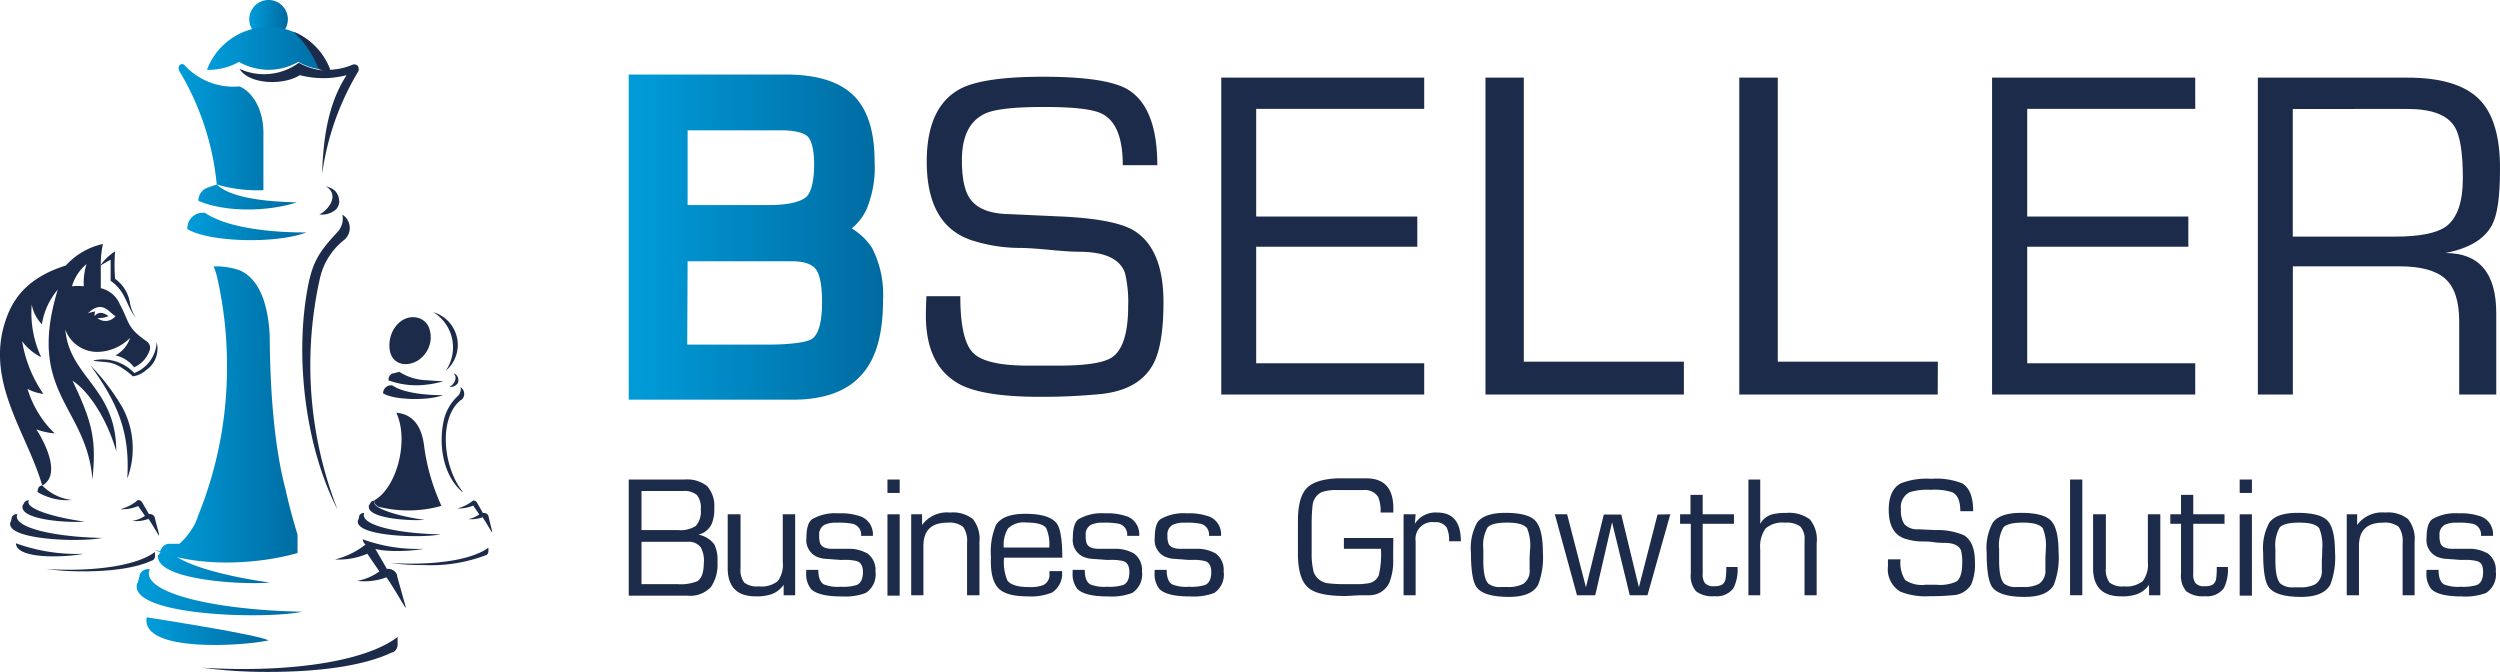
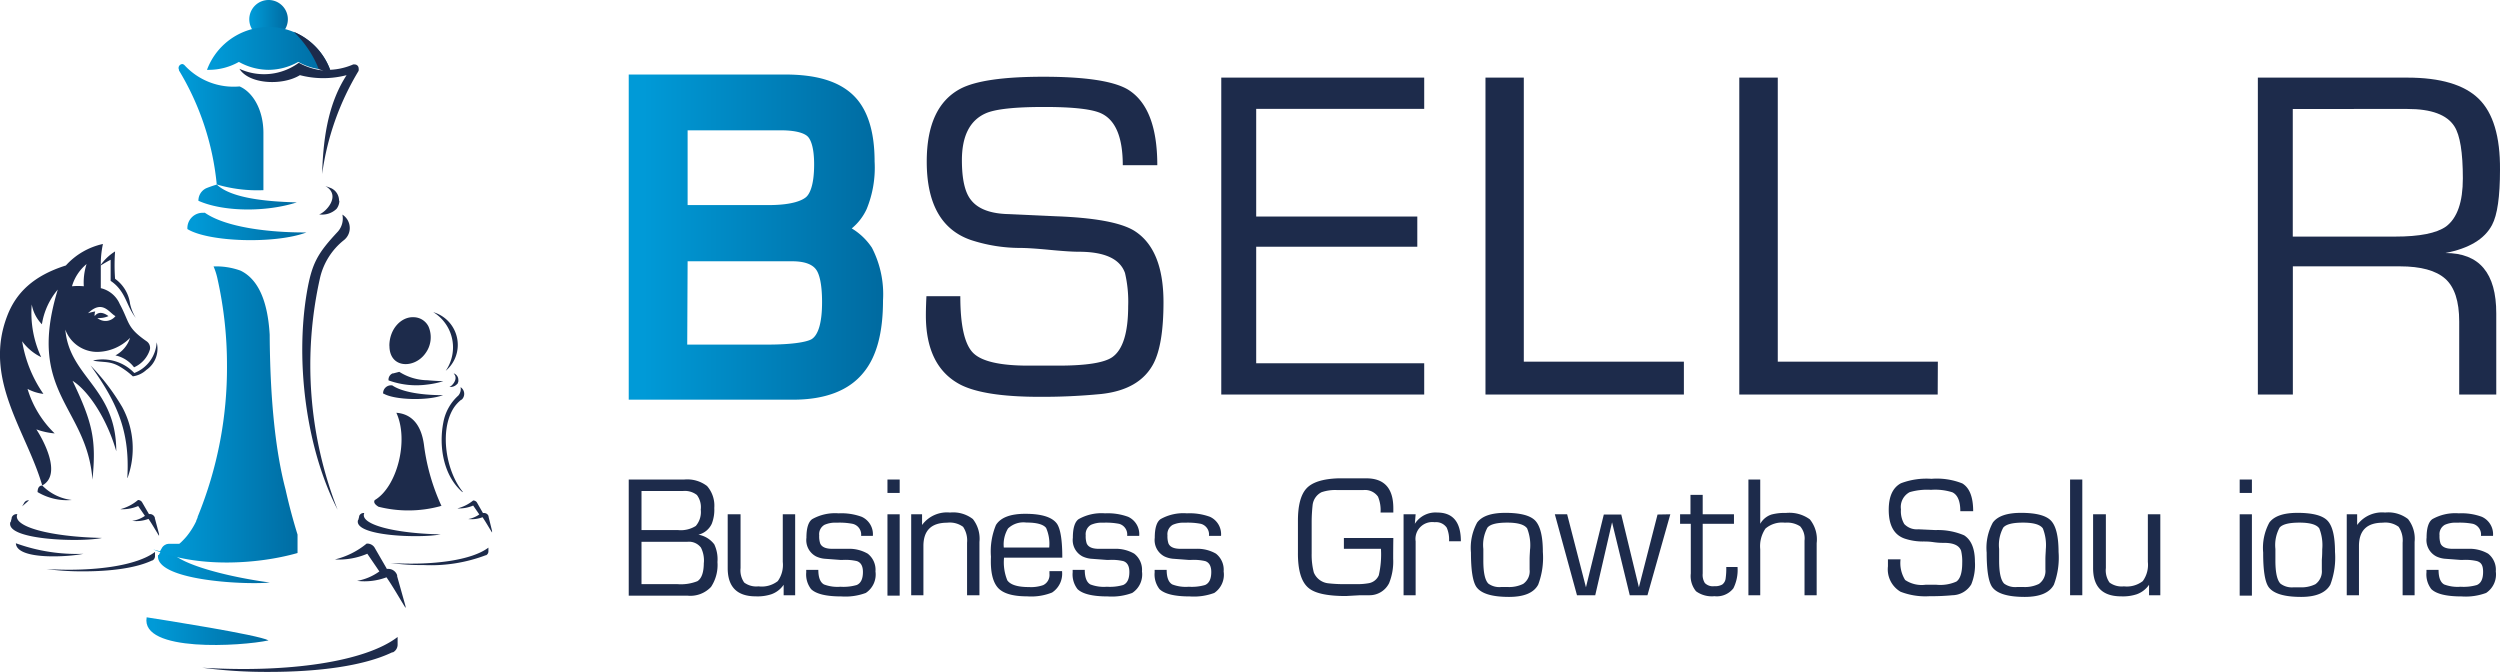
<svg xmlns="http://www.w3.org/2000/svg" xmlns:xlink="http://www.w3.org/1999/xlink" viewBox="0 0 315 84.66">
  <defs>
    <linearGradient id="linear-gradient" x1="18.44" y1="4.33" x2="33.84" y2="4.33" gradientTransform="matrix(1, 0, 0, -1, 0, 83.85)" gradientUnits="userSpaceOnUse">
      <stop offset="0.06" stop-color="#009ad7" />
      <stop offset="1" stop-color="#006aa0" />
    </linearGradient>
    <linearGradient id="linear-gradient-2" x1="31.41" y1="81.96" x2="36.26" y2="81.96" xlink:href="#linear-gradient" />
    <linearGradient id="linear-gradient-3" x1="26.08" y1="77.75" x2="41.6" y2="77.75" xlink:href="#linear-gradient" />
    <linearGradient id="linear-gradient-4" x1="22.45" y1="66.62" x2="37.4" y2="66.62" xlink:href="#linear-gradient" />
    <linearGradient id="linear-gradient-5" x1="17.29" y1="9.26" x2="38.15" y2="9.26" xlink:href="#linear-gradient" />
    <linearGradient id="linear-gradient-6" x1="19.94" y1="12.83" x2="34.03" y2="12.83" xlink:href="#linear-gradient" />
    <linearGradient id="linear-gradient-7" x1="23.61" y1="55.37" x2="38.62" y2="55.37" xlink:href="#linear-gradient" />
    <linearGradient id="linear-gradient-8" x1="20.2" y1="31.49" x2="38.34" y2="31.49" xlink:href="#linear-gradient" />
    <linearGradient id="linear-gradient-9" x1="79.22" y1="53.95" x2="111.26" y2="53.95" xlink:href="#linear-gradient" />
  </defs>
  <title>Asset 1</title>
  <g id="Layer_2" data-name="Layer 2">
    <g id="Layer_1-2" data-name="Layer 1">
      <path d="M48.95,47.89a.33.33,0,0,1,0-.06.86.86,0,0,1,.51-.78l.08,0,.77-.2a6.75,6.75,0,0,0,3.55,1.06c.63.06,1.29.1,2,.12a11,11,0,0,1-2,.42,10.26,10.26,0,0,1-4.9-.52Z" style="fill:#1d2b4b" />
-       <path d="M53.39,69.15a20.18,20.18,0,0,1-7.69-1.2C45.83,69.88,51.78,69.49,53.39,69.15Z" style="fill:#1d2b4b" />
      <path d="M45.14,65.52l.11-.41,0-.07a.59.59,0,0,1,.55-.4h.1v0c-.64,1.43,3.78,2.57,9.61,2.69-2.41.51-11,.26-10.4-1.8Z" style="fill:#1d2b4b" />
      <path d="M48.27,49.63v-.08a1,1,0,0,1,1-1h.14l-.11-.08c1.32,1,4.17,1.33,6.52,1.32-2,.75-6.2.6-7.51-.21Z" style="fill:#1d2b4b" />
      <path d="M49.06,43.58c0-2.16,1.52-3.69,3.06-3.61A2.11,2.11,0,0,1,54,41.16a3.4,3.4,0,0,1-.42,3.39c-1.39,1.93-4.53,1.89-4.51-1Z" style="fill:#1d2b4b" />
      <path d="M61.54,69c-2.06,1.57-6.91,2.27-12.33,1.94a30,30,0,0,0,4.19.26,19.5,19.5,0,0,0,7.8-1.24l.05,0a.55.55,0,0,0,.29-.48V69Z" style="fill:#1d2b4b" />
      <path d="M57.66,48.37l0,0,0-.06a1.55,1.55,0,0,0,.09-.23,1,1,0,0,0,0-.23.86.86,0,0,0-.51-.78l-.07,0L57,46.94c.93.61,0,1.71-.38,1.81a1.12,1.12,0,0,0,1-.39Z" style="fill:#1d2b4b" />
      <path d="M58.3,61.95c-2.09-2.56-2.93-7.59-1.19-10.46v0a4.42,4.42,0,0,1,1-1.12l0,0,.05,0a1,1,0,0,0,.33-.74,1,1,0,0,0-.46-.85,1.25,1.25,0,0,1-.28,1.06,6,6,0,0,0-1.89,3.39c-.59,3,0,6.71,2.42,8.79Z" style="fill:#1d2b4b" />
      <path d="M56,40.6a5.18,5.18,0,0,1,1.08,3.18h0a5.21,5.21,0,0,1-.92,2.94,4.25,4.25,0,0,0,1.52-3.27,4.3,4.3,0,0,0-3.09-4.12A5.11,5.11,0,0,1,56,40.6Z" style="fill:#1d2b4b" />
      <path d="M55.64,63.78a26.34,26.34,0,0,1-2.19-7.49c-.38-3.4-2.14-4.18-3.51-4.28h0c1.61,3.48.08,9.35-2.72,11l0,0h0c-.18.27,0,.55.47.84a15.41,15.41,0,0,0,7.75-.06l.21-.09Z" style="fill:#1d2b4b" />
-       <path d="M46.44,63.76l.26-.44h0a.56.56,0,0,1,.45-.24h.07c-.62.85,2.64,1.92,6.26,2.42-1.75.16-7.28-.16-7-1.74Z" style="fill:#1d2b4b" />
      <path d="M60.85,64.64v0H61a.59.59,0,0,1,.56.4l0,.07h0L62,66.9l0,.1a.79.79,0,0,1,0,.1c-.34-.53-.76-1.29-1.2-1.93A3.92,3.92,0,0,1,59,65.4a3.44,3.44,0,0,0,1.39-.58l-.77-1.12a4.54,4.54,0,0,1-2,.36,5,5,0,0,0,2-1h0a.57.57,0,0,1,.46.23h0l.76,1.33Z" style="fill:#1d2b4b" />
      <path d="M33.84,80.69c-3.36.73-16.16,1.56-15.36-2.91,2,.31,14.06,2.2,15.36,2.91Z" style="fill:url(#linear-gradient)" />
      <path d="M31.75,3.67A2.43,2.43,0,0,1,33.84,0h0a2.43,2.43,0,0,1,2.09,3.67,20.2,20.2,0,0,1-4.17,0Z" style="fill:url(#linear-gradient-2)" />
      <path d="M31.75,3.67a8.3,8.3,0,0,1,2.09-.27h0A8.28,8.28,0,0,1,41.6,8.8h-.28a7.73,7.73,0,0,1-3.74-1,7.73,7.73,0,0,1-3.74,1h0a7.75,7.75,0,0,1-3.74-1,7.72,7.72,0,0,1-3.74,1h-.28a8.28,8.28,0,0,1,5.67-5.13Z" style="fill:url(#linear-gradient-3)" />
      <path d="M41,8.8h0a8.19,8.19,0,0,0,3.5-.68h0a.48.48,0,0,1,.19,0,.5.5,0,0,1,.5.5.48.48,0,0,1,0,.21l0,.09a34,34,0,0,0-4.6,13h0c.14-5.26,1-9.24,3.08-12.45a11.66,11.66,0,0,1-5.88,0c-2.23,1.37-6.44,1.13-7.62-.8a7.4,7.4,0,0,0,7.48-.76,8,8,0,0,0,3.4,1Z" style="fill:#1d2b4b" />
      <path d="M25,25.28a1.72,1.72,0,0,1,1-1.57l.15-.06c.37-.14.77-.28,1.19-.4a18,18,0,0,0,5.85.71V16.74c0-2.8-1.25-5.08-3-5.85a8.4,8.4,0,0,1-6.89-2.62A.58.58,0,0,0,23,8.07a.5.5,0,0,0-.5.5.48.48,0,0,0,.05.21l0,.09a34.09,34.09,0,0,1,4.76,14.38C29,24.86,33,25.39,37.4,25.5c-4,1.28-9.38,1.17-12.44-.22Z" style="fill:url(#linear-gradient-4)" />
-       <path d="M17.35,73.45l.22-.82,0-.13a1.17,1.17,0,0,1,1.11-.8l.2,0,0,0c-1.28,2.85,7.55,5.14,19.2,5.38-4.81,1-22.06.51-20.79-3.6Z" style="fill:url(#linear-gradient-5)" />
      <path d="M20,69.93l.52-.9h0a1.09,1.09,0,0,1,.9-.47h.14C20.27,70.29,26.79,72.41,34,73.4c-3.49.32-14.54-.32-14.08-3.47Z" style="fill:url(#linear-gradient-6)" />
      <path d="M23.61,28.88s0-.09,0-.14a1.93,1.93,0,0,1,1.93-1.93l.29,0-.22-.15c2.64,2,8.34,2.65,13,2.63-4,1.49-12.38,1.2-15-.43Z" style="fill:url(#linear-gradient-7)" />
      <path d="M37,4A8.29,8.29,0,0,1,41.6,8.8c-.09,0-.58.16-.67.16-.39,0-.38-.18-.76-.24A13.33,13.33,0,0,0,37,4Z" style="fill:#1d2b4b" />
      <path d="M25,64.46l-.12.28h0l.12-.27Zm-4.84,5,.27-.47h0a1.09,1.09,0,0,1,.9-.47h.09l0,0h.38l0,0h.6l0,0h.09l0,0h.1l.29-.26h0l.09-.09h0c.2-.2.39-.4.56-.61l.05-.06,0,0c.14-.18.27-.35.39-.53a9,9,0,0,0,.76-1.32l0-.06.1-.22.07-.17a.47.47,0,0,0,0-.07A49.52,49.52,0,0,0,28.6,46a49.72,49.72,0,0,0-1.19-10.84,8.4,8.4,0,0,0-.5-1.59,9,9,0,0,1,3.4.53q3.29,1.6,3.67,8.06.08,12.22,2,19.52.63,2.84,1.51,5.68h0v.12h0v.15l0,.08v0h0l0,.08v0h0l0,0,0,.08h0v.13l0,.1v.15h0l0,.12h0v.12h0l0,.07,0,0h0v0l0,0V69h0v0l0,.06v0h0l0,.08,0,0h0v.12h0v.07l0,0v0l0,.08v.15h0v.12c-5.09,1.45-12.72,1.89-18.18-.45Zm4.45-4.25c-.12.22-.25.44-.39.65h0c.13-.2.25-.4.37-.61v0Z" style="fill:url(#linear-gradient-8)" />
      <path d="M42.72,25.28a1.72,1.72,0,0,0-1-1.57l-.15-.06L41,23.44c2.07,1.21,0,3.35-.79,3.57a2.61,2.61,0,0,0,2.19-.69,1.69,1.69,0,0,0,.36-1Z" style="fill:#1d2b4b" />
      <path d="M44.07,28.74a2,2,0,0,0-.93-1.7,2.48,2.48,0,0,1-.55,2.12c-2.59,2.78-3.3,4-3.94,7.77-1.46,8.73-.06,19.63,3.89,27.3a50,50,0,0,1-2.2-29.29,8.55,8.55,0,0,1,2.95-4.65l.1-.08a1.93,1.93,0,0,0,.68-1.47Z" style="fill:#1d2b4b" />
      <path d="M50.1,80.26C46,83.4,36.29,84.8,25.47,84.13a61,61,0,0,0,8.37.53c6.33,0,12-.75,15.58-2.47l.1,0a1.1,1.1,0,0,0,.58-1v-.91Z" style="fill:#1d2b4b" />
      <path d="M48.73,71.68l0,0,.2,0a1.17,1.17,0,0,1,1.11.8l0,.13h0l1,3.57.06.23a1.17,1.17,0,0,1,0,.19c-.67-1.07-1.52-2.58-2.4-3.86a7.88,7.88,0,0,1-3.71.45A6.8,6.8,0,0,0,47.8,72l-1.52-2.23a9.08,9.08,0,0,1-4.08.72,10,10,0,0,0,4-2h.07a1.11,1.11,0,0,1,.9.46h0l1.53,2.65Z" style="fill:#1d2b4b" />
      <path d="M11.78,45.45c1.32.25,2.07,0,3.36.77a9.44,9.44,0,0,1,1.6,1.2,3.12,3.12,0,0,0,1.7-.81,3.23,3.23,0,0,0,1.3-3.48A4.4,4.4,0,0,1,16.92,47a5.49,5.49,0,0,0-5.14-1.59Z" style="fill:#1d2b4b" />
      <path d="M16.07,60.22a10.9,10.9,0,0,0-.66-8.91,27.64,27.64,0,0,0-4-5.26h0c3.22,4.5,5,8.15,4.63,14.17Z" style="fill:#1d2b4b" />
      <path d="M10.51,69.78A22.44,22.44,0,0,1,2,68.45C2.1,70.61,8.71,70.17,10.51,69.78Z" style="fill:#1d2b4b" />
      <path d="M18.78,64.77v0h.11a.66.66,0,0,1,.62.45l0,.07h0l.53,2,0,.12a1,1,0,0,1,0,.11c-.37-.59-.84-1.43-1.33-2.14a4.39,4.39,0,0,1-2.06.25A3.77,3.77,0,0,0,18.26,65l-.85-1.24a5.07,5.07,0,0,1-2.26.4A5.59,5.59,0,0,0,17.39,63h0a.61.61,0,0,1,.5.26h0l.85,1.47Z" style="fill:#1d2b4b" />
      <path d="M1.35,65.76l.12-.46,0-.07a.64.64,0,0,1,.61-.45h.11v0c-.71,1.59,4.2,2.86,10.67,3-2.67.57-12.26.28-11.55-2Z" style="fill:#1d2b4b" />
-       <path d="M2.79,63.8l.29-.5h0a.61.61,0,0,1,.5-.26h.08c-.69.95,2.93,2.14,7,2.68-1.94.18-8.08-.18-7.82-1.93Z" style="fill:#1d2b4b" />
+       <path d="M2.79,63.8l.29-.5h0a.61.61,0,0,1,.5-.26h.08Z" style="fill:#1d2b4b" />
      <path d="M18.47,43c-2.55-1.77-2.11-2.34-3.38-4.69a3.46,3.46,0,0,0-2.39-2c0-1.21,0-2,0-2.85a12.19,12.19,0,0,1,.27-2.72,8.83,8.83,0,0,0-4.67,2.71C4.2,34.74,2,36.92.9,39.83c-3.06,8,2.47,14.55,4.42,21.34,2.57-1.39.05-5.88-.74-7.07a9.05,9.05,0,0,0,2.31.51A13,13,0,0,1,3.47,49a5.53,5.53,0,0,0,2,.63A16.18,16.18,0,0,1,2.79,43a6.47,6.47,0,0,0,2.4,2A13.19,13.19,0,0,1,4,38.36a4.8,4.8,0,0,0,1.28,2.5,8.9,8.9,0,0,1,2-4.37c-4,13.07,3.67,14.69,4.37,23.95.49-5,.05-7.11-2.51-12.46,2.08,1.31,4.38,4.92,5.51,8.88,0-8-5.9-9.31-6.42-15.33a4.28,4.28,0,0,0,4,2.81,5.91,5.91,0,0,0,4.16-1.77,3.84,3.84,0,0,1-1.85,2.21,4,4,0,0,1,2.35,1.5,3.59,3.59,0,0,0,2-2.25A1,1,0,0,0,18.47,43Zm-7.9-6.93a8,8,0,0,0-1.5,0,5.67,5.67,0,0,1,1.84-2.8A7.51,7.51,0,0,0,10.56,36.07Zm1.72,4a3,3,0,0,0,1.38-.24c-.46-.34-1.2-.71-1.74,0a1.28,1.28,0,0,1,.07-.59,5.82,5.82,0,0,0-.91.23c1.85-1.8,2.7,0,3.46.36A1.6,1.6,0,0,1,12.28,40.08Z" style="fill:#1d2b4b" />
      <path d="M4.73,62.09c0-.59.18-.9.59-.92A6.26,6.26,0,0,0,9.05,63a7.23,7.23,0,0,1-4.32-1Z" style="fill:#1d2b4b" />
      <path d="M19.54,69.54c-2.29,1.74-7.67,2.52-13.69,2.16a33.82,33.82,0,0,0,4.65.29c3.52,0,6.65-.42,8.66-1.37l.05,0a.62.62,0,0,0,.32-.54v-.51Z" style="fill:#1d2b4b" />
      <path d="M12.67,33.47a14.62,14.62,0,0,1,1.27-.74l0,2.66a4.62,4.62,0,0,1,1.09,1c.93,1.16,1.08,2.38,2.08,3.67a5.84,5.84,0,0,1-.72-1.78,4.61,4.61,0,0,0-1.89-3.15,23.65,23.65,0,0,1,0-3.45,6.31,6.31,0,0,0-1.87,1.79Z" style="fill:#1d2b4b" />
      <path d="M109.86,31.21a8,8,0,0,0-2.54-2.43,6.91,6.91,0,0,0,1.88-2.44,13.73,13.73,0,0,0,1-6c0-3.85-.92-6.68-2.75-8.4s-4.61-2.55-8.52-2.55H79.22V50.36H99.93c4.07,0,7.07-1.16,8.89-3.44,1.64-2,2.44-5,2.44-9.08A12.75,12.75,0,0,0,109.86,31.21ZM86.64,32.92H99.8c1.57,0,2.62.38,3.1,1.15.25.39.68,1.42.68,4s-.47,4.13-1.31,4.66c-.26.16-1.44.69-5.68.69h-10Zm14.92-8.08c-.43.36-1.61,1-4.71,1H86.64V16.42H98.36c2.31,0,3.14.5,3.43.8s.79,1.17.79,3.49C102.58,23.55,101.94,24.51,101.56,24.84Z" style="fill:url(#linear-gradient-9)" />
      <path d="M146.6,38.06q0,5.35-1.27,7.77-1.74,3.28-6.55,3.81A76.44,76.44,0,0,1,131,50q-7,0-10-1.54-4.34-2.28-4.34-8.72c0-.23,0-1,.07-2.42H121q0,5.45,1.57,7.1t7,1.65h3.75q5.3,0,6.83-1.07,2-1.41,2-6.44a15.79,15.79,0,0,0-.4-4.16q-.94-2.68-5.83-2.68c-.8,0-2-.08-3.68-.24s-2.9-.24-3.75-.24a20,20,0,0,1-6.16-1q-5.56-1.92-5.56-9.88,0-6.9,4.21-9.16,2.87-1.53,10.48-1.53,7.88,0,10.62,1.59,3.74,2.26,3.74,9.56h-4.35q0-5.16-2.61-6.48-1.68-.87-7.36-.86-5.49,0-7.3.8-3,1.33-3,5.91,0,3.59,1.14,5,1.34,1.73,4.82,1.79l5.89.27q7.29.27,9.84,1.81Q146.59,31.36,146.6,38.06Z" style="fill:#1d2b4b" />
      <path d="M179.45,49.71H153.88V9.78h25.57v3.94H158.28V27.28h20.3v3.81h-20.3V45.77h21.17v3.94Z" style="fill:#1d2b4b" />
      <path d="M212.17,49.71h-25V9.78H192V45.57h20.17Z" style="fill:#1d2b4b" />
      <path d="M244.15,49.71h-25V9.78H224V45.57h20.17Z" style="fill:#1d2b4b" />
-       <path d="M276.6,49.71H251V9.78H276.6v3.94H255.43V27.28h20.3v3.81h-20.3V45.77H276.6Z" style="fill:#1d2b4b" />
      <path d="M315,21.4q0,5.07-1,6.94-1.4,2.67-5.88,3.54,6.42,0,6.41,7.61V49.71h-4.67V40.5c0-2.54-.59-4.34-1.76-5.38s-3.08-1.56-5.7-1.56h-13.5V49.71h-4.41V9.78h18.83q6.27,0,9,2.67T315,21.4Zm-4.68,1.07q0-4.88-1.06-6.54-1.4-2.21-5.93-2.2H288.89V29.81H301.8q4.6,0,6.4-1.27C309.62,27.47,310.32,25.45,310.32,22.47Z" style="fill:#1d2b4b" />
      <path d="M90.4,70.82a5,5,0,0,1-.81,3.13,3.57,3.57,0,0,1-3,1.1H79.22V60.42h7a4.11,4.11,0,0,1,2.87.82A3.74,3.74,0,0,1,90,64a4.82,4.82,0,0,1-.32,2A2.5,2.5,0,0,1,88,67.37,3.2,3.2,0,0,1,90,68.59,4.42,4.42,0,0,1,90.4,70.82Zm-2.1-6.65a2.56,2.56,0,0,0-.49-1.8,2.47,2.47,0,0,0-1.79-.5H80.83v4.92h4.6a3.55,3.55,0,0,0,2.24-.52A2.69,2.69,0,0,0,88.29,64.16Zm.39,6.73A3.61,3.61,0,0,0,88.32,69a1.89,1.89,0,0,0-1.74-.73H80.83v5.33h4.5a5.63,5.63,0,0,0,2.54-.37Q88.68,72.72,88.68,70.89Z" style="fill:#1d2b4b" />
      <path d="M100.15,75H98.74V73.68a3.13,3.13,0,0,1-1.56,1.2,5.58,5.58,0,0,1-1.95.26q-3.54,0-3.54-3.56V64.8h1.62v6.78a2.66,2.66,0,0,0,.46,1.82,2.54,2.54,0,0,0,1.8.48A3.29,3.29,0,0,0,98,73.22a3.49,3.49,0,0,0,.63-2.42v-6h1.56V75Z" style="fill:#1d2b4b" />
      <path d="M110.31,72a2.79,2.79,0,0,1-1.22,2.71,7.37,7.37,0,0,1-3.08.44q-2.86,0-3.81-.92a3,3,0,0,1-.61-2.16,1.25,1.25,0,0,1,0-.27h1.52q0,1.44.71,1.84a4.78,4.78,0,0,0,2.08.29,6,6,0,0,0,2.05-.22q.78-.34.78-1.64,0-1.11-.76-1.37a6.46,6.46,0,0,0-1.79-.15l-.15,0-.15,0-2-.15a3.22,3.22,0,0,1-1.05-.29,2.31,2.31,0,0,1-1.22-2.35q0-1.83.73-2.35a5.85,5.85,0,0,1,3.33-.73,7.4,7.4,0,0,1,2.91.44,2.41,2.41,0,0,1,1.4,2.4H108.5A1.39,1.39,0,0,0,107.42,66a8.73,8.73,0,0,0-2-.14,3.33,3.33,0,0,0-1.54.27,1.36,1.36,0,0,0-.66,1.33,2.84,2.84,0,0,0,.12,1c.18.44.65.67,1.42.69h2.05a4.69,4.69,0,0,1,2.52.61A2.57,2.57,0,0,1,110.31,72Z" style="fill:#1d2b4b" />
      <path d="M113.36,62.11h-1.54V60.42h1.54Zm0,12.94h-1.54V64.8h1.54Z" style="fill:#1d2b4b" />
      <path d="M123.39,75h-1.54V68.38a3.07,3.07,0,0,0-.5-2,2.83,2.83,0,0,0-2-.52q-3,0-3,2.94V75h-1.54V64.8h1.37v1.35a3.89,3.89,0,0,1,3.52-1.57,4.06,4.06,0,0,1,2.88.82,4,4,0,0,1,.83,2.88V75Z" style="fill:#1d2b4b" />
      <path d="M133.81,71.92a2.84,2.84,0,0,1-1.25,2.74,7.08,7.08,0,0,1-3.13.48q-2.79,0-3.74-1.14t-.83-3.85a8.68,8.68,0,0,1,.63-4q.88-1.41,3.7-1.41,3.11,0,4,1.27.66,1,.66,4.26h-7.34a6,6,0,0,0,.41,2.85q.59.85,2.73.85a4.66,4.66,0,0,0,1.78-.24,1.41,1.41,0,0,0,.8-1.43v-.34h1.61ZM132.2,69a4.94,4.94,0,0,0-.39-2.48q-.53-.68-2.5-.68a2.81,2.81,0,0,0-2.3.75,3.89,3.89,0,0,0-.53,2.4h5.73Z" style="fill:#1d2b4b" />
      <path d="M143.89,72a2.78,2.78,0,0,1-1.23,2.71,7.36,7.36,0,0,1-3.08.44c-1.91,0-3.18-.31-3.81-.92a3,3,0,0,1-.61-2.16,1.25,1.25,0,0,1,0-.27h1.52q0,1.44.71,1.84a4.78,4.78,0,0,0,2.08.29,6,6,0,0,0,2.05-.22q.78-.34.78-1.64,0-1.11-.76-1.37a6.46,6.46,0,0,0-1.79-.15l-.15,0-.15,0-2-.15a3.24,3.24,0,0,1-1.05-.29,2.31,2.31,0,0,1-1.22-2.35q0-1.83.73-2.35a5.85,5.85,0,0,1,3.33-.73,7.42,7.42,0,0,1,2.91.44,2.41,2.41,0,0,1,1.39,2.4h-1.52A1.39,1.39,0,0,0,141,66a8.73,8.73,0,0,0-2-.14,3.33,3.33,0,0,0-1.54.27,1.36,1.36,0,0,0-.66,1.33,2.84,2.84,0,0,0,.12,1c.18.44.65.67,1.42.69h2.05a4.69,4.69,0,0,1,2.52.61A2.57,2.57,0,0,1,143.89,72Z" style="fill:#1d2b4b" />
      <path d="M154.18,72A2.78,2.78,0,0,1,153,74.71a7.38,7.38,0,0,1-3.08.44q-2.86,0-3.82-.92a3,3,0,0,1-.61-2.16,1.11,1.11,0,0,1,0-.27H147q0,1.44.71,1.84a4.76,4.76,0,0,0,2.08.29,6,6,0,0,0,2.05-.22q.78-.34.78-1.64c0-.74-.26-1.2-.76-1.37a6.45,6.45,0,0,0-1.79-.15l-.15,0-.15,0-2-.15a3.21,3.21,0,0,1-1.05-.29,2.31,2.31,0,0,1-1.22-2.35q0-1.83.73-2.35a5.84,5.84,0,0,1,3.32-.73,7.42,7.42,0,0,1,2.91.44,2.41,2.41,0,0,1,1.39,2.4h-1.52A1.39,1.39,0,0,0,151.3,66a8.69,8.69,0,0,0-2-.14,3.33,3.33,0,0,0-1.54.27,1.36,1.36,0,0,0-.66,1.33,2.9,2.9,0,0,0,.12,1c.18.44.65.67,1.42.69h2.05a4.68,4.68,0,0,1,2.52.61A2.58,2.58,0,0,1,154.18,72Z" style="fill:#1d2b4b" />
      <path d="M175.54,70.41a7.26,7.26,0,0,1-.51,3.06A2.75,2.75,0,0,1,172.57,75l-1.19,0-1.8.1q-3.48,0-4.68-1-1.39-1.12-1.36-4.49v-4q0-2.9,1.08-4.07t4-1.27l3.53,0q3.41,0,3.41,3.77v.54h-1.61a4.45,4.45,0,0,0-.32-2,2,2,0,0,0-1.86-.83h-3.26a5.34,5.34,0,0,0-2,.27,2.07,2.07,0,0,0-1.12,1.62,20.18,20.18,0,0,0-.12,2.09v4a8.91,8.91,0,0,0,.27,2.4,2.22,2.22,0,0,0,1.86,1.37,17.09,17.09,0,0,0,2.18.1h1.23a8.17,8.17,0,0,0,1.67-.12,1.69,1.69,0,0,0,1.25-1,11.93,11.93,0,0,0,.27-3.33h-4.67V67.79h6.23Q175.54,69.1,175.54,70.41Z" style="fill:#1d2b4b" />
      <path d="M184.07,68.2h-1.49a3.71,3.71,0,0,0-.29-1.71,1.62,1.62,0,0,0-1.52-.69,2.12,2.12,0,0,0-2.4,2.4V75h-1.52V64.8h1.52l-.1,1.2a3.07,3.07,0,0,1,2.82-1.42Q184.07,64.58,184.07,68.2Z" style="fill:#1d2b4b" />
      <path d="M194.4,69.54a9.61,9.61,0,0,1-.59,4.13q-.83,1.54-3.67,1.54c-2.14,0-3.51-.41-4.11-1.25q-.69-1-.69-4.33a6.67,6.67,0,0,1,.78-3.79q.91-1.22,3.55-1.22,2.86,0,3.79,1C194.08,66.3,194.4,67.6,194.4,69.54Zm-1.61-.31a5.76,5.76,0,0,0-.37-2.65c-.35-.49-1.18-.73-2.51-.73s-2.14.21-2.49.63a4.58,4.58,0,0,0-.52,2.69v1.47c0,1.51.21,2.47.64,2.9a2.35,2.35,0,0,0,1.64.42h.74a4,4,0,0,0,2-.39,1.94,1.94,0,0,0,.81-1.81c0-.28,0-.7,0-1.25S192.78,69.52,192.78,69.24Z" style="fill:#1d2b4b" />
      <path d="M210.46,64.8,207.58,75h-2.23l-2.23-9.19L201,75H198.7L195.91,64.8h1.55L199.83,74l2.25-9.17h2.2L206.5,74l2.35-9.17Z" style="fill:#1d2b4b" />
      <path d="M218.93,71.45a5.18,5.18,0,0,1-.52,2.67,2.63,2.63,0,0,1-2.39,1,3.37,3.37,0,0,1-2.32-.62,3,3,0,0,1-.66-2.24V66h-1.35V64.8H213V62.35h1.54V64.8h3.94V66h-3.94v6.26a1.93,1.93,0,0,0,.27,1.2,1.41,1.41,0,0,0,1.18.4,1.87,1.87,0,0,0,1-.2,1.12,1.12,0,0,0,.44-.77,8.93,8.93,0,0,0,.08-1.45h1.44Z" style="fill:#1d2b4b" />
      <path d="M228.91,75h-1.54V68.12a2.32,2.32,0,0,0-.55-1.8,3,3,0,0,0-1.91-.46,3.21,3.21,0,0,0-2.46.74,3.94,3.94,0,0,0-.66,2.6V75H220.3V60.42h1.49V66a2.53,2.53,0,0,1,1.42-1.17,6.54,6.54,0,0,1,1.83-.2,4.38,4.38,0,0,1,3,.81,4,4,0,0,1,.86,3V75Z" style="fill:#1d2b4b" />
      <path d="M248.84,70.78a6.47,6.47,0,0,1-.46,2.85A2.84,2.84,0,0,1,246,75a28,28,0,0,1-2.86.12,8.64,8.64,0,0,1-3.67-.56,3.28,3.28,0,0,1-1.59-3.2c0-.08,0-.38,0-.88h1.59a4,4,0,0,0,.58,2.6,3.74,3.74,0,0,0,2.56.6H244a5,5,0,0,0,2.5-.4q.74-.52.74-2.36a5.88,5.88,0,0,0-.14-1.52q-.35-1-2.14-1c-.3,0-.74,0-1.35-.09s-1.06-.08-1.37-.08a7.3,7.3,0,0,1-2.26-.37q-2-.7-2-3.62,0-2.53,1.54-3.35a9.08,9.08,0,0,1,3.84-.56,8.69,8.69,0,0,1,3.89.58q1.37.83,1.37,3.5H247q0-1.89-1-2.38a7.19,7.19,0,0,0-2.7-.31,7.88,7.88,0,0,0-2.68.29,2.11,2.11,0,0,0-1.1,2.17,3.13,3.13,0,0,0,.42,1.85,2.18,2.18,0,0,0,1.77.66l2.16.1a8.4,8.4,0,0,1,3.61.66Q248.84,68.33,248.84,70.78Z" style="fill:#1d2b4b" />
      <path d="M259.38,69.54a9.65,9.65,0,0,1-.59,4.13q-.83,1.54-3.67,1.54-3.21,0-4.11-1.25-.69-1-.69-4.33a6.65,6.65,0,0,1,.78-3.79q.91-1.22,3.55-1.22,2.86,0,3.79,1T259.38,69.54Zm-1.61-.31a5.74,5.74,0,0,0-.37-2.65c-.34-.49-1.18-.73-2.5-.73s-2.14.21-2.49.63a4.57,4.57,0,0,0-.52,2.69v1.47c0,1.51.21,2.47.64,2.9a2.36,2.36,0,0,0,1.64.42h.74a4,4,0,0,0,2-.39,2,2,0,0,0,.81-1.81c0-.28,0-.7,0-1.25S257.77,69.52,257.77,69.24Z" style="fill:#1d2b4b" />
      <path d="M262.37,75h-1.54V60.42h1.54Z" style="fill:#1d2b4b" />
      <path d="M272.2,75h-1.42V73.68a3.13,3.13,0,0,1-1.56,1.2,5.57,5.57,0,0,1-1.95.26q-3.54,0-3.54-3.56V64.8h1.61v6.78a2.66,2.66,0,0,0,.46,1.82,2.56,2.56,0,0,0,1.81.48,3.29,3.29,0,0,0,2.38-.66,3.49,3.49,0,0,0,.64-2.42v-6h1.57V75Z" style="fill:#1d2b4b" />
-       <path d="M280.71,71.45a5.19,5.19,0,0,1-.51,2.67,2.63,2.63,0,0,1-2.4,1,3.38,3.38,0,0,1-2.33-.62,3,3,0,0,1-.66-2.24V66h-1.35V64.8h1.35V62.35h1.54V64.8h3.94V66h-3.94v6.26a1.92,1.92,0,0,0,.27,1.2,1.4,1.4,0,0,0,1.18.4,1.87,1.87,0,0,0,1-.2,1.13,1.13,0,0,0,.44-.77,9.34,9.34,0,0,0,.07-1.45h1.44Z" style="fill:#1d2b4b" />
      <path d="M283.74,62.11H282.2V60.42h1.54Zm0,12.94H282.2V64.8h1.54Z" style="fill:#1d2b4b" />
      <path d="M294.21,69.54a9.64,9.64,0,0,1-.59,4.13c-.56,1-1.77,1.54-3.67,1.54q-3.21,0-4.11-1.25-.69-1-.68-4.33a6.67,6.67,0,0,1,.78-3.79q.91-1.22,3.55-1.22,2.86,0,3.79,1T294.21,69.54Zm-1.61-.31a5.76,5.76,0,0,0-.37-2.65c-.34-.49-1.18-.73-2.5-.73s-2.14.21-2.5.63a4.58,4.58,0,0,0-.53,2.69v1.47c0,1.51.22,2.47.64,2.9A2.37,2.37,0,0,0,289,74h.74a4,4,0,0,0,2-.39,2,2,0,0,0,.81-1.81q0-.42,0-1.25C292.6,69.93,292.6,69.52,292.6,69.24Z" style="fill:#1d2b4b" />
      <path d="M304.27,75h-1.54V68.38a3.06,3.06,0,0,0-.5-2,2.81,2.81,0,0,0-2-.52q-3,0-3,2.94V75h-1.54V64.8H297v1.35a3.89,3.89,0,0,1,3.52-1.57,4.07,4.07,0,0,1,2.89.82,4,4,0,0,1,.83,2.88V75Z" style="fill:#1d2b4b" />
      <path d="M314.47,72a2.79,2.79,0,0,1-1.22,2.71,7.39,7.39,0,0,1-3.09.44c-1.91,0-3.18-.31-3.81-.92a3,3,0,0,1-.61-2.16,1.25,1.25,0,0,1,0-.27h1.52q0,1.44.7,1.84a4.8,4.8,0,0,0,2.08.29,6,6,0,0,0,2.05-.22c.52-.23.78-.77.78-1.64s-.25-1.2-.76-1.37a6.46,6.46,0,0,0-1.79-.15l-.14,0-.15,0-2-.15a3.22,3.22,0,0,1-1.05-.29,2.31,2.31,0,0,1-1.23-2.35q0-1.83.73-2.35a5.86,5.86,0,0,1,3.33-.73,7.4,7.4,0,0,1,2.91.44,2.41,2.41,0,0,1,1.4,2.4h-1.52A1.39,1.39,0,0,0,311.58,66a8.74,8.74,0,0,0-2-.14,3.31,3.31,0,0,0-1.54.27,1.36,1.36,0,0,0-.66,1.33,2.9,2.9,0,0,0,.12,1c.18.44.65.67,1.42.69h2.06a4.69,4.69,0,0,1,2.52.61A2.57,2.57,0,0,1,314.47,72Z" style="fill:#1d2b4b" />
    </g>
  </g>
</svg>